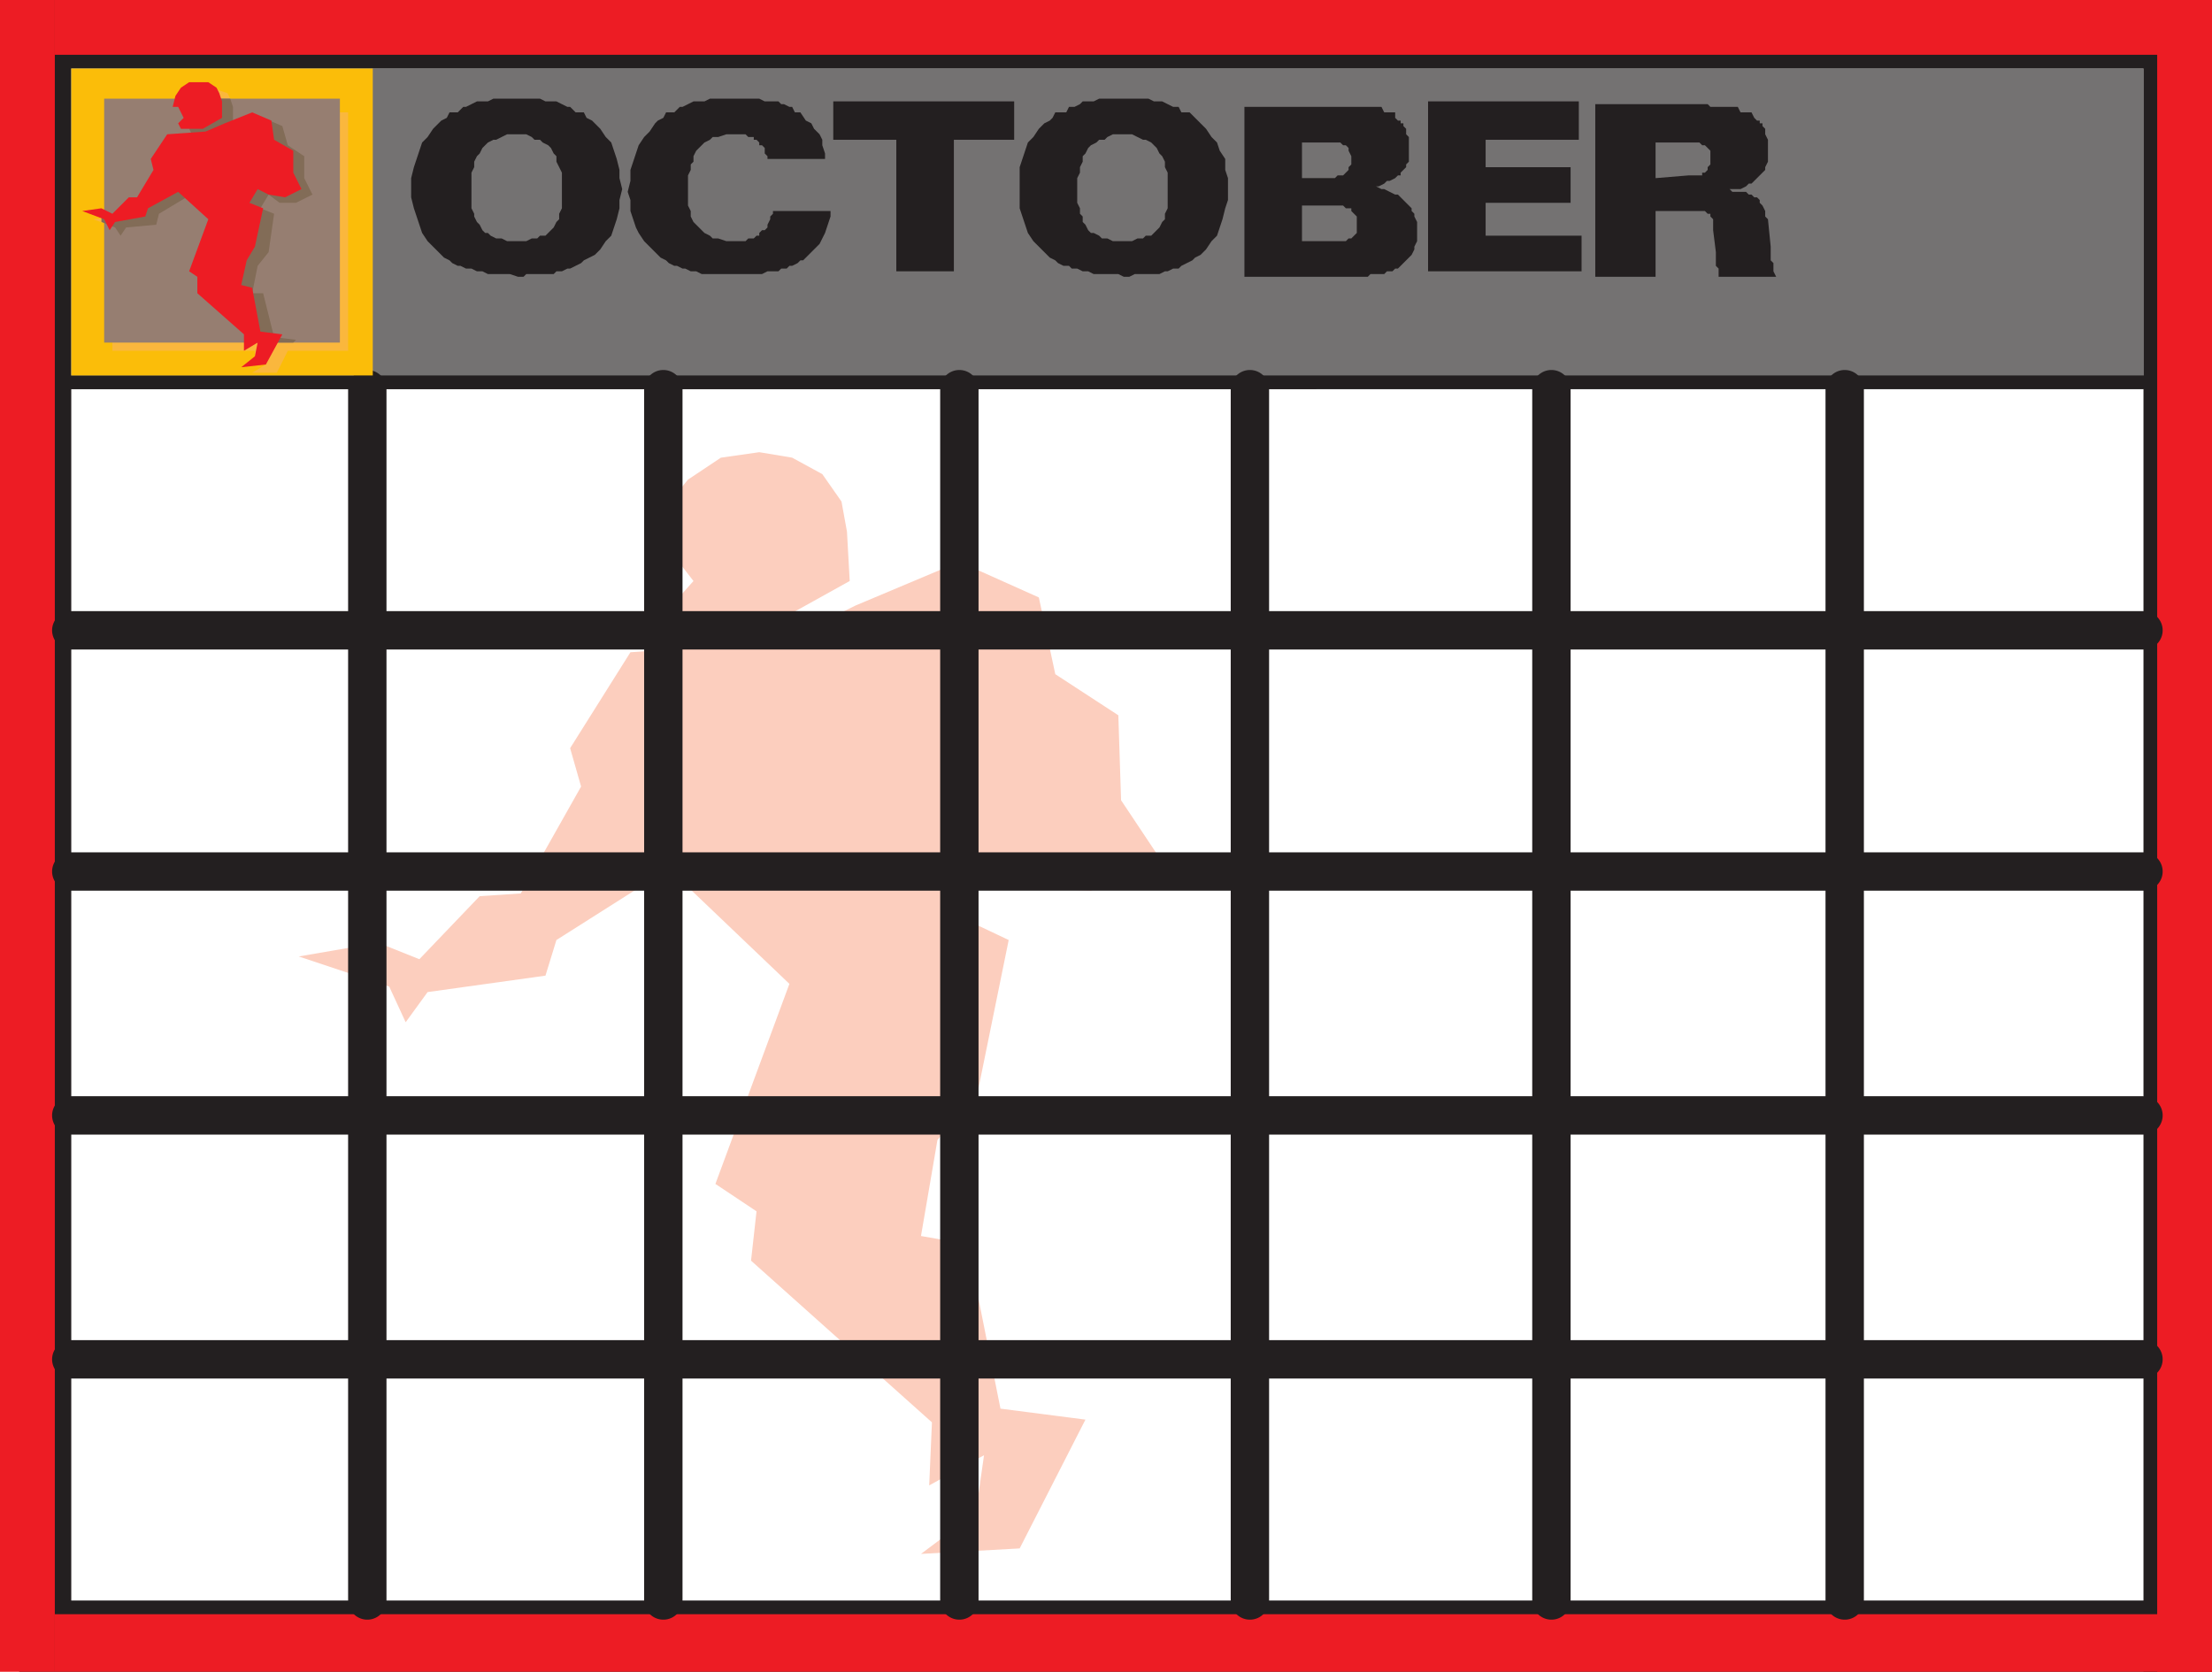
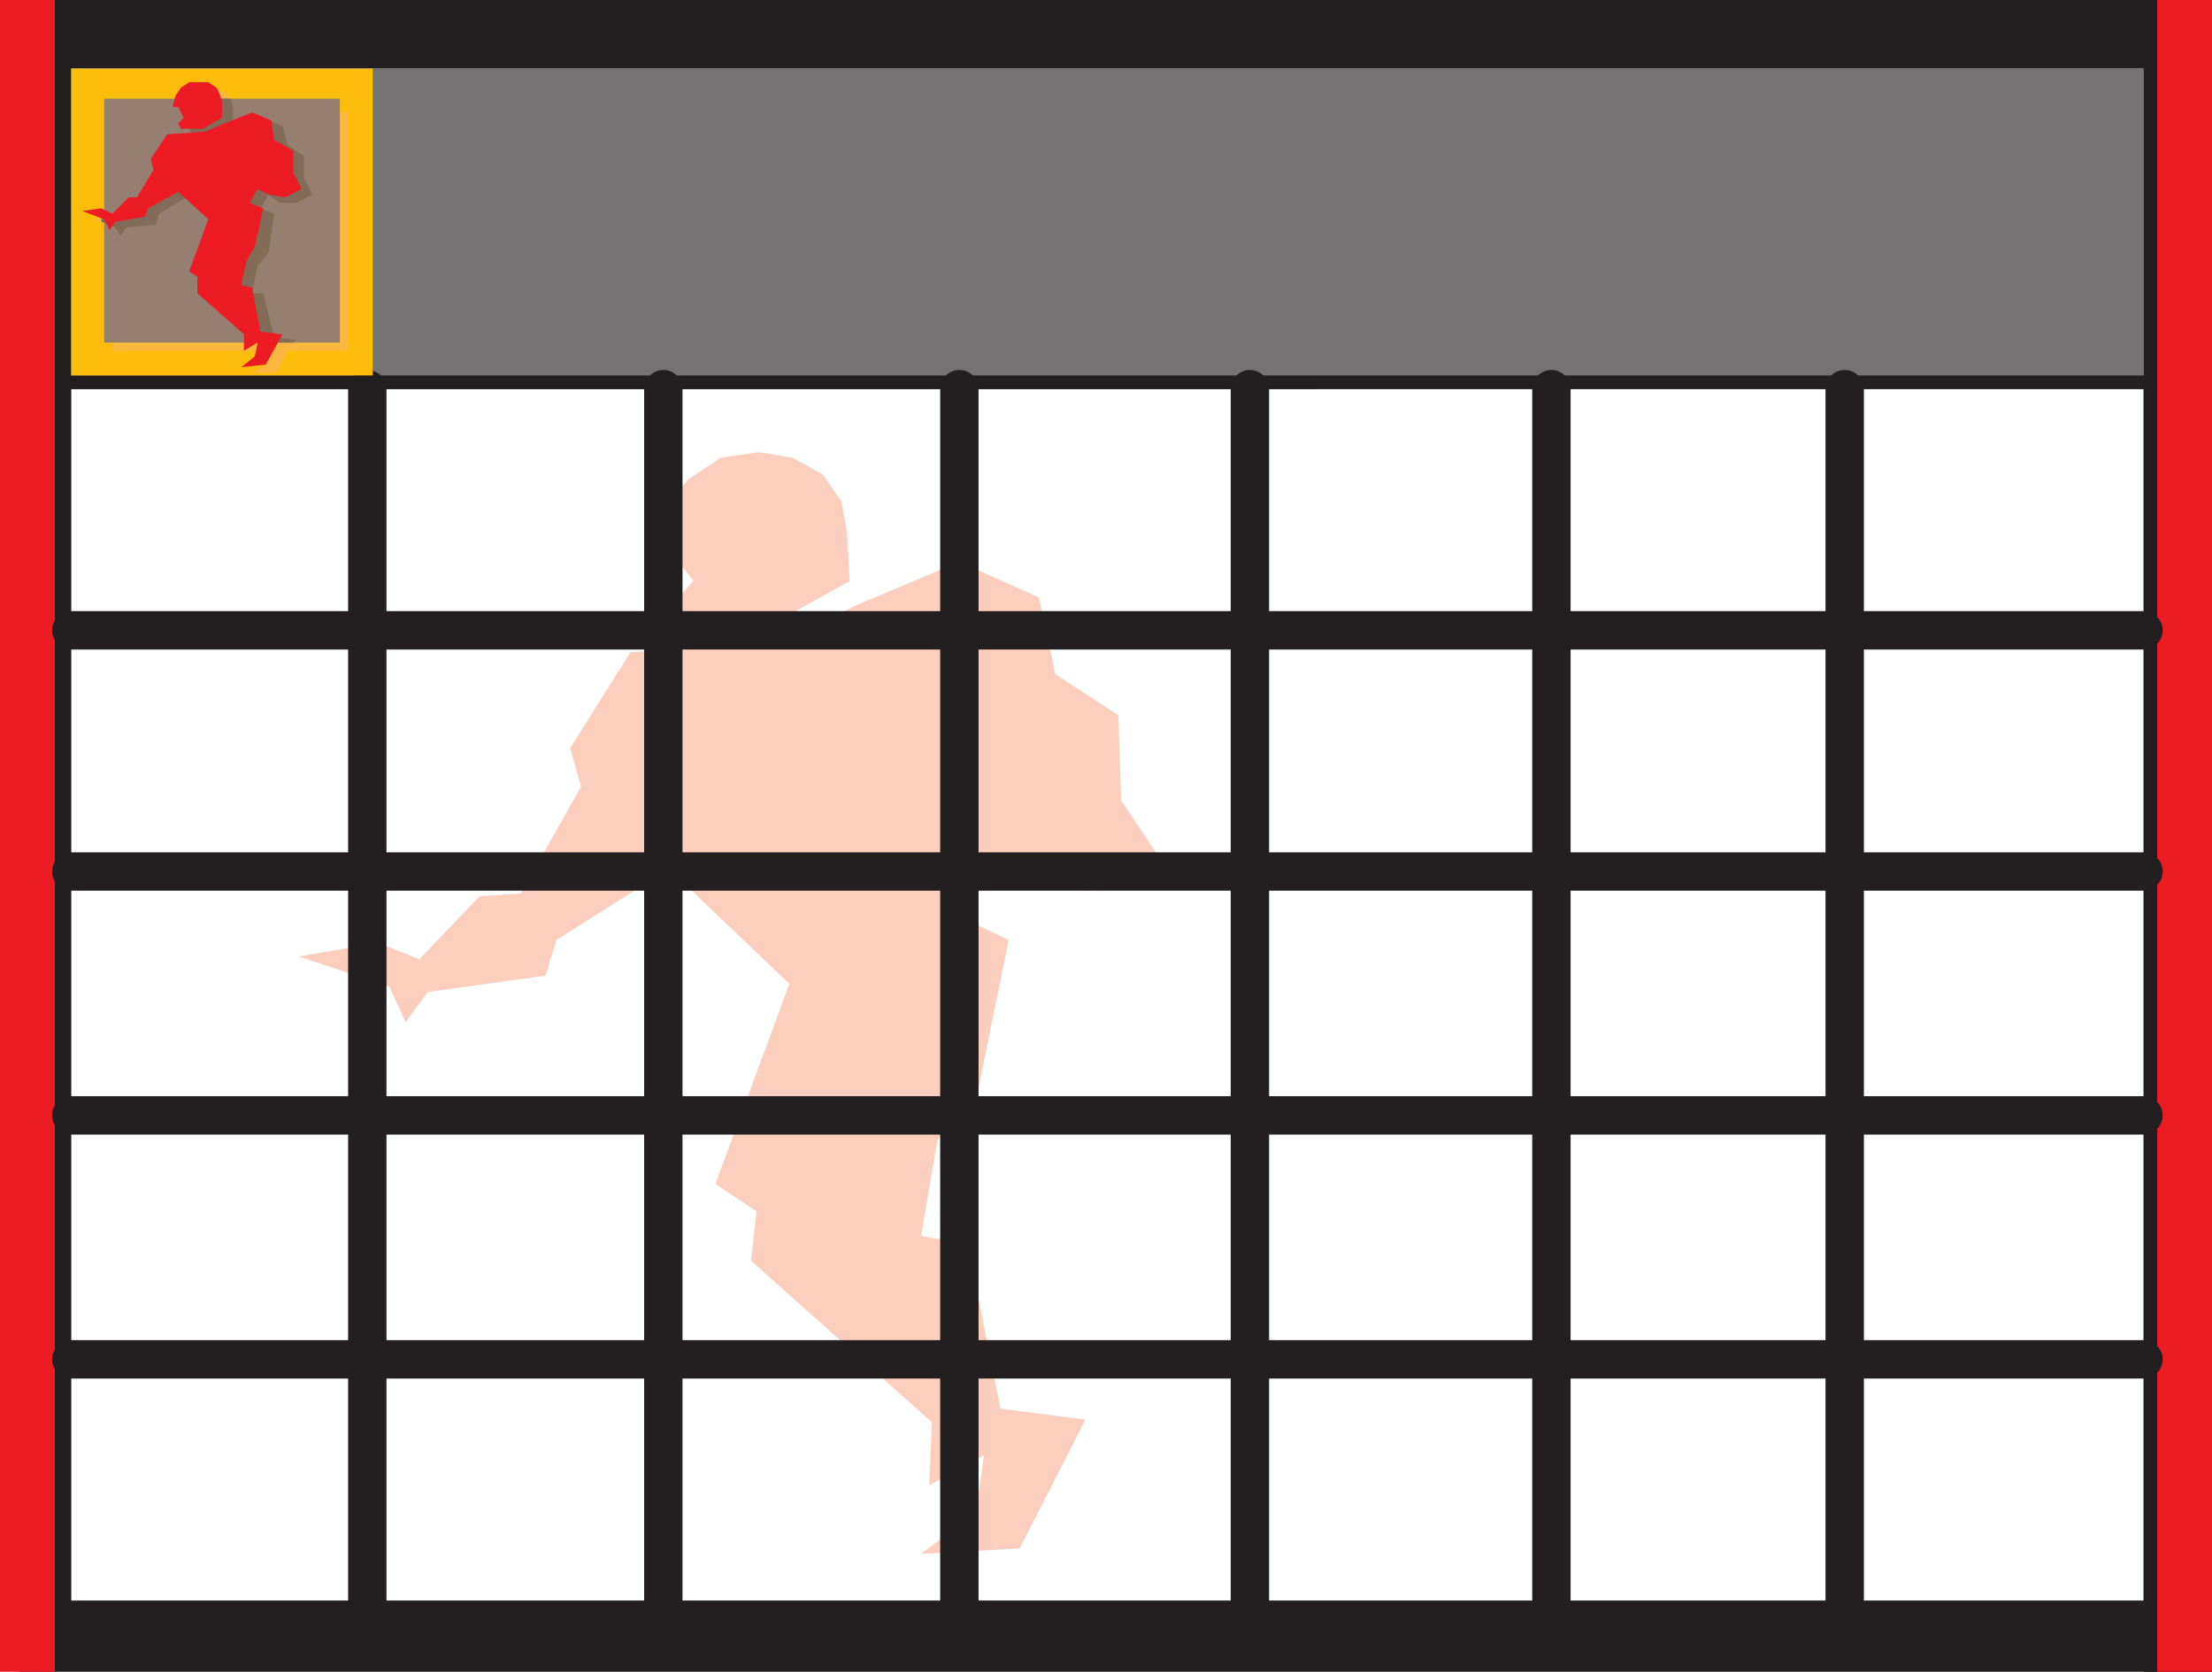
<svg xmlns="http://www.w3.org/2000/svg" width="605.25" height="457.5">
  <path fill="#747272" fill-rule="evenodd" d="M586.5 18.75h-567v87.75h567V18.75" />
  <path fill="#231f20" fill-rule="evenodd" d="M0 0h605.25v18.75H0V0" />
  <path fill="#231f20" fill-rule="evenodd" d="M586.5 0h18.75v457.5H586.5V0M0 0h19.5v453H0V0" />
  <path fill="#231f20" fill-rule="evenodd" d="M15 102.75h575.25v3.75H15v-3.75M5.25 438h600v19.5h-600V438" />
  <path fill="#ed1c24" fill-rule="evenodd" d="M590.25 0h15v457.5h-15V0M0 0h15v457.5H0V0" />
-   <path fill="#ed1c24" fill-rule="evenodd" d="M15 0h590.25v15H15V0m0 441.75h590.25v15.75H15v-15.75" />
  <path fill="#fccebe" fill-rule="evenodd" d="m234 165.75 28.5-12 21.75 9.75 4.5 21L306 195.75l.75 23.25 10.5 15.75-18.75 9L282 243l-12.75-7.5-7.5 15 14.25 6.75-8.25 40.5L256.5 312l-4.5 26.25 12.75 2.25 9 45 23.25 3-18 35.25-27 1.5L267 414l2.25-15.75-15 8.25.75-17.25L205.5 345l1.5-13.5-11.25-7.5L216 269.25l-33-31.5-30.75 19.5-3 9.75-32.25 4.5-6 8.25-4.5-9.75-24.75-8.25L103.5 258l11.25 4.5 16.5-17.25 11.25-.75 16.5-29.25-3-10.5 16.5-26.25 42-3 19.5-9.75" />
  <path fill="#fccebe" fill-rule="evenodd" d="m207.75 123.75-10.5 1.5-9 6-6.75 8.25-2.25 11.25 5.25 1.5 5.25 6.75-6 6.75 3 6 25.5-1.5L232.5 159l-.75-13.5-1.5-8.25-5.25-7.5-8.25-4.5-9-1.5" />
  <path fill="none" stroke="#231f20" stroke-linecap="round" stroke-linejoin="round" stroke-miterlimit="10" stroke-width="10.5" d="M100.5 106.5V438m0-331.5V438m81-331.5V438m0-331.5V438m81-331.5V438m0-331.5V438M342 106.5V438m0-331.5V438m82.5-331.5V438m0-331.5V438m80.25-331.5V438m0-331.5V438M19.5 172.5h567m-567 0h567m-567 66h567m-567 0h567m-567 66.75h567m-567 0h567M19.5 372h567m-567 0h567" />
  <path fill="#fbbd09" fill-rule="evenodd" d="M19.5 18.75H102v84H19.5v-84" />
  <path fill="#fab73d" fill-rule="evenodd" d="m64.5 35.25 7.5-3 5.25 3 1.5 5.25 4.5 2.25v6l3 4.5L81 55.5h-4.5l-3-2.25L71.25 57 75 58.5 73.5 69l-3 3.75-1.5 7.5h3l2.25 12 6 .75-4.5 9H69l3.75-2.25.75-4.5-3.75 2.25V93L57 81.75V78l-2.25-2.25L60 61.5 51.75 54l-8.25 4.5-.75 3-8.25.75L33 64.5l-1.5-2.25-6-2.25 6-.75 2.25.75 4.5-3.75 3-.75L45 48l-.75-2.25 4.5-6.75 10.5-.75 5.25-3" />
  <path fill="#fab73d" fill-rule="evenodd" d="m57.75 24-3 .75-2.25.75-1.5 2.25-.75 3 3 3-1.5 1.5.75 1.5h6l5.25-3v-4.5L63 27l-.75-1.5-4.5-1.5" />
  <path fill="#fab73d" fill-rule="evenodd" d="M30.75 30.75h64.5V96h-64.5V30.75" />
  <path fill="#967e71" fill-rule="evenodd" d="M28.5 27H93v66.75H28.5V27" />
  <path fill="#826c57" fill-rule="evenodd" d="m51.75 27-.75.75-.75 3 3 3-1.5 1.5.75 1.5h6l5.25-3v-4.5L63 27H51.75" />
  <path fill="#826c57" fill-rule="evenodd" d="m64.5 35.25 7.5-3 5.25 2.25 1.5 5.25 4.5 3v6l2.25 4.5L81 55.5h-4.5l-3-2.25L71.25 57 75 58.5 73.5 69l-3 3.75-1.5 7.5h3l3 12 6 .75-.75.75h-10.5V93L57 81.75V78l-2.25-2.25L60 61.5 51 54l-7.5 4.5-.75 3-8.25.75L33 64.5l-1.5-2.25-3.75-1.5v-1.5h3.75l2.25.75 4.5-4.5h2.25L45 48l-.75-3 4.5-6.75h10.5l5.25-3" />
  <path fill="#ed1c24" fill-rule="evenodd" d="m61.5 33.75 7.5-3L74.25 33l.75 5.25 5.25 3v6l2.25 4.5L78 54l-4.5-.75-3-1.5-2.25 3.75L72 57l-2.25 10.5-2.25 3.75L66 78l3 .75 2.25 12 6 .75-4.5 8.25-6.75.75 3.75-3 .75-3.75L66.75 96v-4.5L54 80.25v-4.5l-2.25-1.5L57 60l-8.25-7.5L40.5 57l-.75 2.25-8.25 1.5L30 63l-1.5-3-6-2.25 5.25-.75 3 1.5 4.5-4.5h2.25l4.5-7.5-.75-3 4.5-6.75 10.5-.75 5.25-2.25" />
  <path fill="#ed1c24" fill-rule="evenodd" d="M54.75 22.5h-3L49.5 24 48 26.25l-.75 3h1.5l1.5 3-1.5 1.5.75 1.5h6l5.25-3v-4.5L60 25.5l-.75-1.5L57 22.5h-2.25" />
-   <path fill="#231f20" fill-rule="evenodd" d="M453 57.75v-9l9-.75h3.75v-.75h.75l.75-.75v-.75L468 45v-3.75l-1.5-1.5h-.75L465 39h-12v36.75h-16.5V28.5h30.75l.75.75h7.5l.75 1.5h3l.75 1.5.75.75h.75v.75h.75v.75l.75.75v1.5l.75 1.5v6l-.75 1.5v.75l-3.75 3.75h-.75l-.75.75-1.5.75h-3l.75.75h3.75l.75.75h.75l.75.75h.75l.75.75v.75l.75.75.75 1.5v1.5l.75.75.75 7.5v3.75l.75.75v2.25l.75 1.5h-15.75V73.5l-.75-.75V69l-.75-6v-3l-.75-.75v-.75h-.75l-.75-.75H453m-62.25 16.5v-46.5H432v10.5h-25.5v7.5h23.25v9.75H406.5v9h26.25v9.75h-42m-34.5 1.5V66h12l.75-.75h.75l1.5-1.5v-4.5l-1.5-1.5V57h-1.5l-.75-.75h-11.25v-7.5h9L366 48h1.5l1.5-1.5v-.75l.75-.75v-2.25l-.75-1.5v-.75l-.75-.75h-.75l-.75-.75h-10.5v36.75H340.5v-46.5H378l.75 1.5h3v1.5l.75.75h.75v.75h.75v.75l.75.75v1.5l.75.75v6.75l-.75.75v.75l-1.5 1.5V48h-.75l-.75.75-1.5.75h-.75l-.75.75-1.5.75h-.75l1.5.75h.75l3 1.5h.75l3.75 3.75v.75l.75.75v.75l.75 1.5V66l-.75 1.5v.75l-.75 1.5-3.75 3.75h-.75l-.75.75h-1.5l-.75.75H375l-.75.75h-18m-48.75 0V66h2.25l1.5-.75h1.5l.75-.75h1.5l2.25-2.25.75-1.5.75-.75v-1.5l.75-1.5v-9.75l-.75-1.5v-1.5l-.75-1.5-.75-.75-.75-1.5L315 39l-1.5-.75h-.75l-3-1.5h-5.25l-1.5.75-.75.75h-1.5L300 39l-1.5.75-.75.75L297 42l-.75.75v1.5l-.75 1.5v1.5l-.75 1.5v6.75l.75 1.5v1.5l.75.75v1.5l.75.75.75 1.5.75.75h.75l1.5.75.75.75h1.5l1.5.75h3v9.75L306 75h-6.75l-1.5-.75h-1.5l-1.5-.75h-1.5l-.75-.75H291l-1.5-.75-.75-.75-1.5-.75-4.5-4.5-1.5-2.25L279 57V45.75l2.25-6.75 1.5-1.5 1.5-2.25 1.5-1.5 1.5-.75.75-.75.75-1.5h3l.75-1.5h1.5l1.5-.75.75-.75h3l1.5-.75h13.5l1.5.75H318l3 1.5h1.5l.75 1.5h2.25l4.5 4.5 1.5 2.25L333 39l.75 2.25 1.5 2.25v3l.75 2.25v6l-.75 2.25-.75 3-1.5 4.5-1.5 1.5-1.5 2.25-1.5 1.5-1.5.75-.75.75-3 1.5-.75.75H321l-1.5.75h-.75l-1.5.75h-6.75l-1.5.75h-1.5m-62.25-1.5v-36H228v-10.5h49.5v10.5H261v36h-15.75M210 43.5v-.75l-.75-.75v-1.5l-.75-.75h-.75V39l-.75-.75h-.75v-.75h-1.5l-.75-.75h-5.25l-2.25.75H195l-.75.75-1.5.75-2.25 2.25-.75 1.5v1.5L189 45v1.5l-.75 1.5v8.25l.75 1.5v1.5l.75 1.5 3 3 1.5.75.75.75h1.5l2.25.75H204l.75-.75h1.5l.75-.75h.75v-.75l.75-.75h.75l.75-.75v-.75l.75-1.5v-.75l.75-.75v-.75h15.75v1.5l-1.5 4.5-1.5 3-4.5 4.5H219l-.75.75-1.5.75H216l-.75.75h-1.5l-.75.75h-3l-1.5.75H192l-1.5-.75H189l-1.5-.75h-.75l-1.5-.75h-.75L183 72l-.75-.75-1.5-.75-4.5-4.5-1.5-2.25-.75-1.5-1.5-4.5v-3l-.75-2.25.75-3v-3l2.25-6.75 1.5-2.25 1.5-1.5 1.5-2.25.75-.75 1.5-.75.75-1.5h2.25l1.5-1.5h.75l3-1.5h3l1.5-.75h13.5l1.5.75H213l.75.75h.75l1.5.75h.75l.75 1.5h1.5l1.5 2.25 1.5.75.75 1.5 1.5 1.5.75 1.5v1.5l.75 2.25v1.5H210m-68.25 32.25V66H144l1.5-.75h1.5l.75-.75h1.5l2.25-2.25.75-1.5.75-.75v-1.5l.75-1.5v-9.75l-1.5-3v-1.5l-.75-.75-.75-1.5-.75-.75-1.5-.75-.75-.75h-1.5l-.75-.75-1.5-.75h-5.25l-3 1.5H135l-1.5.75-1.5 1.5-.75 1.5-.75.75-.75 1.5v1.5l-.75 1.5V57l.75 1.5v.75l.75 1.5.75.75.75 1.5.75.75h.75l.75.75 1.5.75h1.5l1.5.75h3v9.75L139.5 75h-6l-1.5-.75h-1.5l-1.5-.75h-1.5l-1.5-.75h-.75l-1.5-.75-.75-.75-1.5-.75L117 66l-1.5-2.25-2.25-6.75-.75-3v-5.25l.75-3L115.5 39l1.5-1.5 1.5-2.25 2.25-2.25 1.5-.75.75-1.5h2.25l1.5-1.5h.75l3-1.5h3L135 27h12.75l1.5.75h3l3 1.5h.75l1.5 1.5h2.25l.75 1.5 1.5.75 2.25 2.25 1.5 2.25 1.5 1.5 1.5 4.5.75 3v2.25l.75 3-.75 3V57l-.75 3-1.5 4.5-1.5 1.5-1.5 2.25-1.5 1.5-3 1.5-.75.75-3 1.5h-.75l-1.5.75h-1.5l-.75.75H144l-.75.75h-1.5" />
</svg>